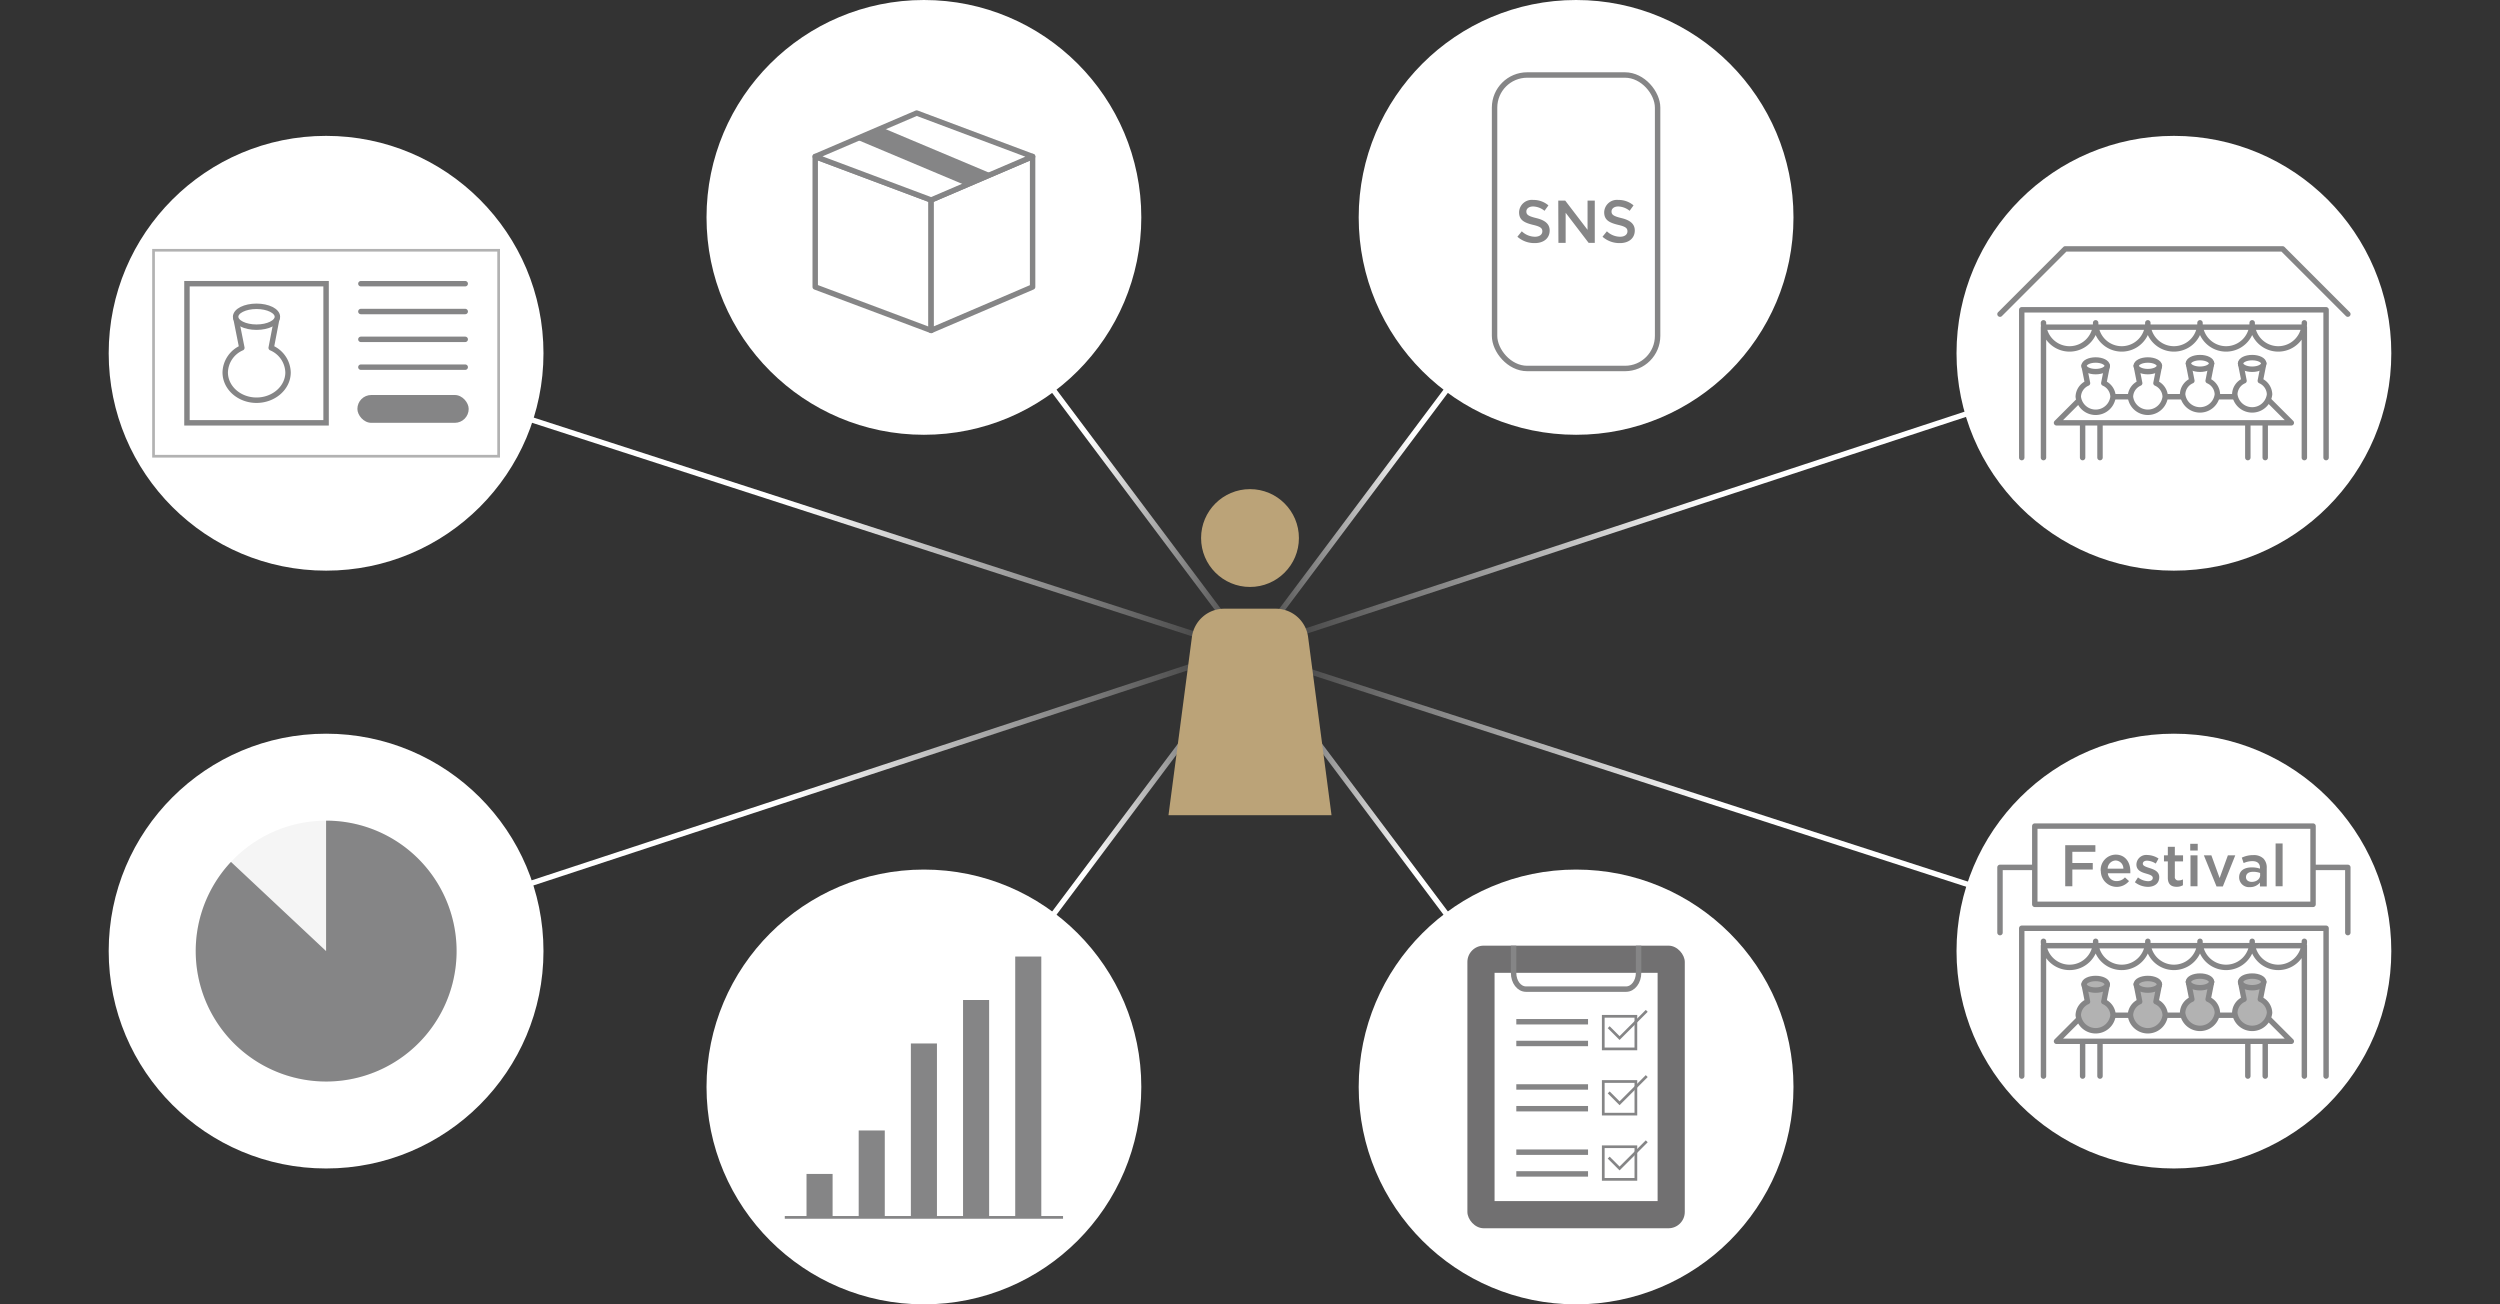
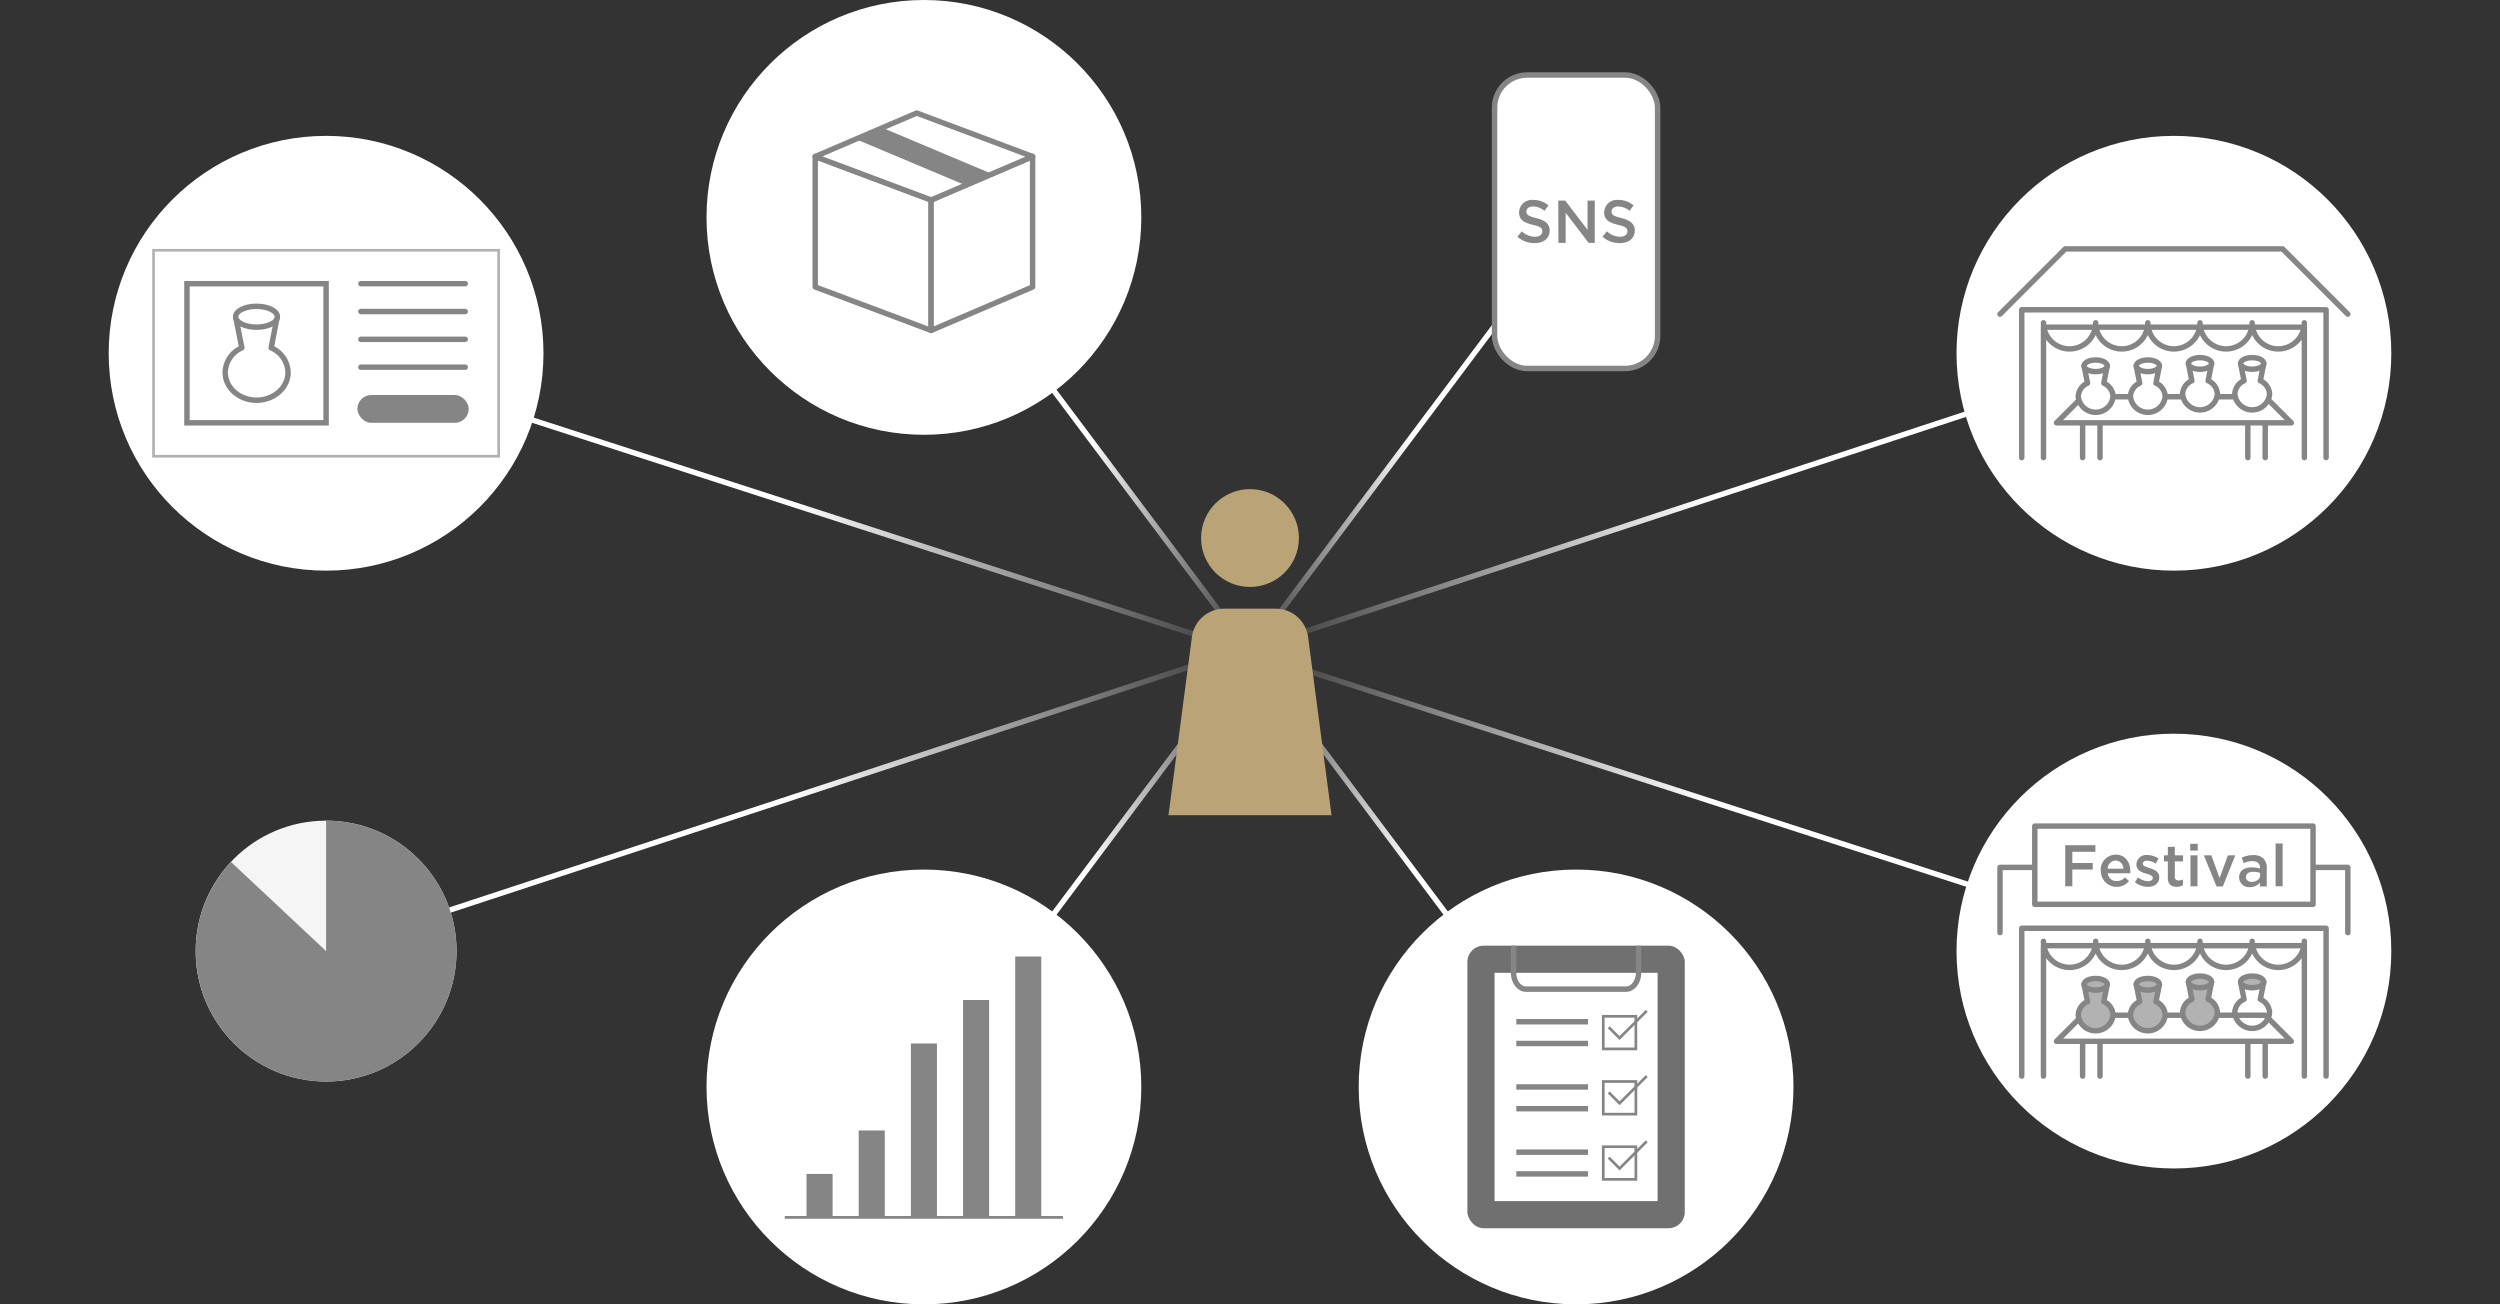
<svg xmlns="http://www.w3.org/2000/svg" xmlns:xlink="http://www.w3.org/1999/xlink" viewBox="0 0 460 240">
  <rect x="0" y="0" width="460" height="240" fill="#333333" stroke="none" />
  <defs>
    <linearGradient id="名称未設定グラデーション_14" data-name="名称未設定グラデーション 14" x1="59.85" y1="92.5" x2="230.15" y2="92.5" gradientTransform="rotate(72.07 144.998 92.503)" gradientUnits="userSpaceOnUse">
      <stop offset=".5" stop-color="#fff" />
      <stop offset="1" stop-color="#fff" stop-opacity="0" />
    </linearGradient>
    <linearGradient id="名称未設定グラデーション_14-2" x1="59.85" y1="147.5" x2="230.15" y2="147.5" gradientTransform="rotate(17.92 145.003 147.504)" xlink:href="#名称未設定グラデーション_14" />
    <linearGradient id="名称未設定グラデーション_14-3" x1="169.6" y1="80" x2="230.4" y2="80" gradientTransform="rotate(36.87 200 80)" xlink:href="#名称未設定グラデーション_14" />
    <linearGradient id="名称未設定グラデーション_14-4" x1="169.6" y1="160" x2="230.4" y2="160" gradientTransform="rotate(53.14 200.004 160.005)" xlink:href="#名称未設定グラデーション_14" />
    <linearGradient id="名称未設定グラデーション_14-5" x1="400.15" x2="229.85" gradientTransform="rotate(17.92 315.021 92.52)" xlink:href="#名称未設定グラデーション_14" />
    <linearGradient id="名称未設定グラデーション_14-6" x1="400.15" y1="147.5" x2="229.85" y2="147.5" gradientTransform="rotate(72.07 315.004 147.505)" xlink:href="#名称未設定グラデーション_14" />
    <linearGradient id="名称未設定グラデーション_14-7" x1="290.4" y1="80" x2="229.6" y2="80" gradientTransform="rotate(53.14 260.007 80.004)" xlink:href="#名称未設定グラデーション_14" />
    <linearGradient id="名称未設定グラデーション_14-8" x1="290.4" y1="160" x2="229.6" y2="160" gradientTransform="rotate(36.87 260 160)" xlink:href="#名称未設定グラデーション_14" />
    <style>.cls-1,.cls-13,.cls-14,.cls-19{fill:none}.cls-10{fill:#bba378}.cls-11,.cls-16{fill:#fff}.cls-12,.cls-18{fill:#b2b2b2}.cls-13,.cls-14,.cls-16,.cls-18,.cls-19{stroke:#858586}.cls-13,.cls-19{stroke-miterlimit:10}.cls-14,.cls-16,.cls-18{stroke-linecap:round;stroke-linejoin:round}.cls-15{fill:#858586}.cls-19{stroke-width:.5px}</style>
  </defs>
  <path class="cls-1" d="M0 0h460v240H0z" id="i" />
  <g id="t">
    <path transform="rotate(-72.07 145.01 92.5)" fill="url(#名称未設定グラデーション_14)" d="M144.5 3.16h1v178.68h-1z" />
    <path transform="rotate(-18.2 143.35 146.83)" fill="url(#名称未設定グラデーション_14-2)" d="M55.66 147h178.68v1H55.66z" />
    <path transform="rotate(-36.87 200 80)" fill="url(#名称未設定グラデーション_14-3)" d="M199.5 30h1v100h-1z" />
    <path transform="rotate(-53.14 200.007 160.005)" fill="url(#名称未設定グラデーション_14-4)" d="M150 159.5h100v1H150z" />
    <path transform="rotate(-18.2 312.183 92.868)" fill="url(#名称未設定グラデーション_14-5)" d="M225.66 92h178.68v1H225.66z" />
    <path transform="rotate(-72.07 315.01 147.496)" fill="url(#名称未設定グラデーション_14-6)" d="M314.5 58.16h1v178.68h-1z" />
    <path transform="rotate(-53.14 260.003 79.999)" fill="url(#名称未設定グラデーション_14-7)" d="M210 79.5h100v1H210z" />
    <path transform="rotate(-36.87 260 160)" fill="url(#名称未設定グラデーション_14-8)" d="M259.5 110h1v100h-1z" />
    <circle class="cls-10" cx="230" cy="99" r="9" />
    <path class="cls-10" d="M245 150h-30l4.31-32.78a6 6 0 015.95-5.22h9.48a6 6 0 015.95 5.22z" />
    <path class="cls-1" d="M215 90h30v60h-30z" />
    <circle class="cls-11" cx="60" cy="65" r="40" />
    <path class="cls-11" d="M28.25 46.05h63.5v37.9h-63.5z" />
    <path class="cls-12" d="M91.5 46.3v37.4h-63V46.3h63m.5-.5H28v38.4h64V45.8z" />
    <path class="cls-13" d="M34.4 52.2H60v25.6H34.4z" />
    <path class="cls-14" d="M66.4 52.2h19.2m-19.2 5.12h19.2m-19.2 5.12h19.2m-19.2 5.12h19.2" />
    <rect class="cls-15" x="65.76" y="72.68" width="20.48" height="5.12" rx="2.56" />
    <path class="cls-11" d="M49.9 64l1.1-5.72h-7.64L44.5 64a5.07 5.07 0 00-3.06 4.52c0 2.83 2.58 5.12 5.76 5.12s5.8-2.29 5.8-5.12A5.07 5.07 0 0049.9 64z" />
    <path class="cls-14" d="M49.9 64l1.1-5.72h-7.64L44.5 64a5.07 5.07 0 00-3.06 4.52c0 2.83 2.58 5.12 5.76 5.12s5.8-2.29 5.8-5.12A5.07 5.07 0 0049.9 64z" />
    <ellipse class="cls-16" cx="47.2" cy="58.28" rx="3.84" ry="1.92" />
    <circle class="cls-11" cx="170" cy="40" r="40" />
    <path class="cls-16" d="M171.33 60.8l-21.33-8v-24l21.33 8v24z" />
    <path class="cls-16" d="M190 52.8l-18.67 8v-24l18.67-8v24z" />
    <path class="cls-16" d="M190 28.8l-18.67 8-21.33-8 18.67-8 21.33 8z" />
    <path class="cls-15" d="M157.47 25.6l20.18 8.49 4.88-2.09-20.18-8.49-4.88 2.09z" />
    <circle class="cls-11" cx="400" cy="65" r="40" />
    <path class="cls-16" d="M368 57.8l12-12h40l12 12m-8 26.4v-24h-48v24m9.6-24.8a4.8 4.8 0 01-9.6 0m19.2 0a4.8 4.8 0 01-9.6 0m19.2 0a4.8 4.8 0 11-9.6 0m19.2 0a4.8 4.8 0 11-9.6 0m19.2 0a4.8 4.8 0 01-9.6 0" />
    <path class="cls-14" d="M372 84.2V57h56v27.2" />
    <path class="cls-16" d="M416.8 77.8v6.4m-3.2-6.4v6.4m-30.4-6.4v6.4m3.2-6.4v6.4m35.2-6.4l-4.8-4.8h-33.6l-4.8 4.8h43.2z" />
    <path class="cls-11" d="M387.1 70.5l.63-3.19h-4.26l.63 3.19a2.81 2.81 0 00-1.7 2.5 3.22 3.22 0 006.4 0 2.81 2.81 0 00-1.7-2.5z" />
    <path class="cls-14" d="M387.1 70.5l.63-3.19h-4.26l.63 3.19a2.81 2.81 0 00-1.7 2.5 3.22 3.22 0 006.4 0 2.81 2.81 0 00-1.7-2.5z" />
    <ellipse class="cls-16" cx="385.6" cy="67.31" rx="2.13" ry="1.07" />
    <path class="cls-11" d="M396.7 70.5l.63-3.19h-4.26l.63 3.19A2.81 2.81 0 00392 73a3.22 3.22 0 006.4 0 2.81 2.81 0 00-1.7-2.5z" />
    <path class="cls-14" d="M396.7 70.5l.63-3.19h-4.26l.63 3.19A2.81 2.81 0 00392 73a3.22 3.22 0 006.4 0 2.81 2.81 0 00-1.7-2.5z" />
    <ellipse class="cls-16" cx="395.2" cy="67.31" rx="2.13" ry="1.07" />
    <path class="cls-11" d="M406.3 70.06l.63-3.19h-4.26l.63 3.19a2.8 2.8 0 00-1.7 2.5 3.22 3.22 0 006.4 0 2.8 2.8 0 00-1.7-2.5z" />
    <path class="cls-14" d="M406.3 70.06l.63-3.19h-4.26l.63 3.19a2.8 2.8 0 00-1.7 2.5 3.22 3.22 0 006.4 0 2.8 2.8 0 00-1.7-2.5z" />
    <ellipse class="cls-16" cx="404.8" cy="66.87" rx="2.13" ry="1.07" />
    <path class="cls-11" d="M415.9 70.06l.63-3.19h-4.26l.63 3.19a2.8 2.8 0 00-1.7 2.5 3.22 3.22 0 006.4 0 2.81 2.81 0 00-1.7-2.5z" />
    <path class="cls-14" d="M415.9 70.06l.63-3.19h-4.26l.63 3.19a2.8 2.8 0 00-1.7 2.5 3.22 3.22 0 006.4 0 2.81 2.81 0 00-1.7-2.5z" />
    <ellipse class="cls-16" cx="414.4" cy="66.87" rx="2.13" ry="1.07" />
-     <circle class="cls-11" cx="60" cy="175" r="40" />
    <circle cx="60" cy="175" r="24" fill="#f5f5f5" />
    <path class="cls-15" d="M60 151v24l-17.5-16.41A24 24 0 1060 151z" />
    <circle class="cls-11" cx="400" cy="175" r="40" />
    <path class="cls-16" d="M368 171.6v-12h64v12m-8 26.4v-24h-48v24m9.6-24.8a4.8 4.8 0 01-9.6 0m19.2 0a4.8 4.8 0 01-9.6 0m19.2 0a4.8 4.8 0 11-9.6 0m19.2 0a4.8 4.8 0 11-9.6 0m19.2 0a4.8 4.8 0 01-9.6 0" />
    <path class="cls-14" d="M372 198v-27.2h56V198" />
    <path class="cls-16" d="M416.8 191.6v6.4m-3.2-6.4v6.4m-30.4-6.4v6.4m3.2-6.4v6.4m35.2-6.4l-4.8-4.8h-33.6l-4.8 4.8h43.2z" />
    <path class="cls-12" d="M387.1 184.3l.63-3.19h-4.26l.63 3.19a2.81 2.81 0 00-1.7 2.5 3.22 3.22 0 006.4 0 2.81 2.81 0 00-1.7-2.5z" />
    <path class="cls-14" d="M387.1 184.3l.63-3.19h-4.26l.63 3.19a2.81 2.81 0 00-1.7 2.5 3.22 3.22 0 006.4 0 2.81 2.81 0 00-1.7-2.5z" />
    <ellipse class="cls-18" cx="385.6" cy="181.11" rx="2.13" ry="1.07" />
    <path class="cls-12" d="M396.7 184.3l.63-3.19h-4.26l.63 3.19a2.81 2.81 0 00-1.7 2.5 3.22 3.22 0 006.4 0 2.81 2.81 0 00-1.7-2.5z" />
    <path class="cls-14" d="M396.7 184.3l.63-3.19h-4.26l.63 3.19a2.81 2.81 0 00-1.7 2.5 3.22 3.22 0 006.4 0 2.81 2.81 0 00-1.7-2.5z" />
    <ellipse class="cls-18" cx="395.2" cy="181.11" rx="2.13" ry="1.07" />
    <path class="cls-12" d="M406.3 183.86l.63-3.19h-4.26l.63 3.19a2.8 2.8 0 00-1.7 2.5 3.22 3.22 0 006.4 0 2.8 2.8 0 00-1.7-2.5z" />
    <path class="cls-14" d="M406.3 183.86l.63-3.19h-4.26l.63 3.19a2.8 2.8 0 00-1.7 2.5 3.22 3.22 0 006.4 0 2.8 2.8 0 00-1.7-2.5z" />
    <ellipse class="cls-18" cx="404.8" cy="180.67" rx="2.13" ry="1.07" />
-     <path class="cls-12" d="M415.9 183.86l.63-3.19h-4.26l.63 3.19a2.8 2.8 0 00-1.7 2.5 3.22 3.22 0 006.4 0 2.81 2.81 0 00-1.7-2.5z" />
    <path class="cls-14" d="M415.9 183.86l.63-3.19h-4.26l.63 3.19a2.8 2.8 0 00-1.7 2.5 3.22 3.22 0 006.4 0 2.81 2.81 0 00-1.7-2.5z" />
    <ellipse class="cls-18" cx="414.4" cy="180.67" rx="2.13" ry="1.07" />
    <path class="cls-16" d="M374.4 152h51.2v14.4h-51.2z" />
    <path class="cls-15" d="M380 155.52h5.55v1.21h-4.24v2.06h3.76V160h-3.76v3.07H380zm6.53 4.73a2.81 2.81 0 012.75-3c1.79 0 2.7 1.42 2.7 3.06v.37h-4.14a1.58 1.58 0 001.62 1.44 2 2 0 001.53-.68l.75.68a2.93 2.93 0 01-5.19-1.88zm4.17-.42a1.47 1.47 0 00-1.43-1.5 1.53 1.53 0 00-1.46 1.5zm2.12 2.5l.57-.89a3.13 3.13 0 001.85.7c.55 0 .87-.23.87-.61 0-.44-.59-.6-1.26-.8-.83-.24-1.75-.58-1.75-1.67a1.8 1.8 0 012-1.74 3.89 3.89 0 012.07.65l-.51.93a3.21 3.21 0 00-1.59-.54c-.5 0-.79.23-.79.56 0 .42.61.59 1.27.81.82.26 1.75.63 1.75 1.66 0 1.2-.92 1.79-2.09 1.79a3.92 3.92 0 01-2.39-.85zm6.06-.83v-3h-.71v-1.12h.71v-1.57h1.29v1.57h1.51v1.12h-1.51v2.79a.62.62 0 00.69.71 1.69 1.69 0 00.8-.19v1.07a2.24 2.24 0 01-1.16.29c-.95 0-1.62-.42-1.62-1.67zm4.12-6.24h1.38v1.24H403zm.05 2.12h1.29v5.69h-1.29zm2.46 0h1.38l1.52 4.18 1.52-4.18h1.36l-2.29 5.73h-1.16zm6.49 4.05c0-1.23.95-1.83 2.32-1.83a4.72 4.72 0 011.52.23v-.14c0-.8-.49-1.24-1.4-1.24a3.81 3.81 0 00-1.61.36l-.34-1a4.74 4.74 0 012.12-.47 2.53 2.53 0 011.87.64 2.4 2.4 0 01.6 1.76v3.37h-1.25v-.71a2.32 2.32 0 01-1.84.83 1.81 1.81 0 01-1.99-1.8zm3.86-.41v-.39a3.55 3.55 0 00-1.28-.22c-.83 0-1.32.35-1.32 1 0 .55.48.86 1.09.86.87-.03 1.52-.53 1.52-1.27zm2.85-5.82H420v7.87h-1.29z" />
    <circle class="cls-11" cx="170" cy="200" r="40" />
    <path class="cls-15" d="M186.8 176h4.8v48h-4.8zm-9.6 8h4.8v40h-4.8zm-9.6 8h4.8v32h-4.8zm-9.6 16h4.8v16H158zm-9.6 8h4.8v8h-4.8z" />
    <path class="cls-19" d="M144.4 224h51.2" />
-     <circle class="cls-11" cx="290" cy="40" r="40" />
    <circle class="cls-11" cx="290" cy="200" r="40" />
    <rect class="cls-16" x="275" y="13.8" width="30" height="54" rx="6" />
    <rect x="270" y="174" width="40" height="52" rx="3" fill="#717071" />
    <path class="cls-11" d="M275 179h30v42h-30z" />
    <path class="cls-15" d="M279.2 43.56l.81-1a3.56 3.56 0 002.42 1c.84 0 1.36-.4 1.36-1 0-.56-.31-.86-1.73-1.19-1.63-.4-2.55-.89-2.55-2.32a2.35 2.35 0 012.62-2.26 4.19 4.19 0 012.78 1l-.72 1a3.47 3.47 0 00-2.09-.8c-.79 0-1.25.41-1.25.92 0 .59.35.86 1.83 1.22s2.46 1 2.46 2.28c0 1.45-1.13 2.32-2.74 2.32a4.7 4.7 0 01-3.2-1.17zm7.52-6.65H288l4.11 5.38v-5.38h1.33v7.78h-1.13l-4.23-5.54v5.54h-1.33zm8.14 6.65l.81-1a3.56 3.56 0 002.42 1c.84 0 1.36-.4 1.36-1 0-.56-.3-.86-1.73-1.19-1.63-.4-2.55-.89-2.55-2.32a2.35 2.35 0 012.62-2.26 4.19 4.19 0 012.78 1l-.72 1a3.47 3.47 0 00-2.09-.8c-.78 0-1.24.41-1.24.92 0 .59.35.86 1.83 1.22s2.45 1 2.45 2.28c0 1.45-1.13 2.32-2.74 2.32a4.7 4.7 0 01-3.2-1.17z" />
    <path class="cls-13" d="M278.5 174v5c0 1.66 1 3 2.3 3h18.4c1.27 0 2.3-1.34 2.3-3v-5" />
    <path class="cls-19" d="M295 187h6v6h-6z" />
    <path class="cls-19" d="M296 189l2 2 5-5m-8 13h6v6h-6z" />
    <path class="cls-19" d="M296 201l2 2 5-5m-8 13h6v6h-6z" />
    <path class="cls-19" d="M296 213l2 2 5-5" />
    <path class="cls-13" d="M279 212h13.2m-13.2 4h13.2M279 200h13.2m-13.2 4h13.2M279 188h13.2m-13.2 4h13.2" />
  </g>
</svg>